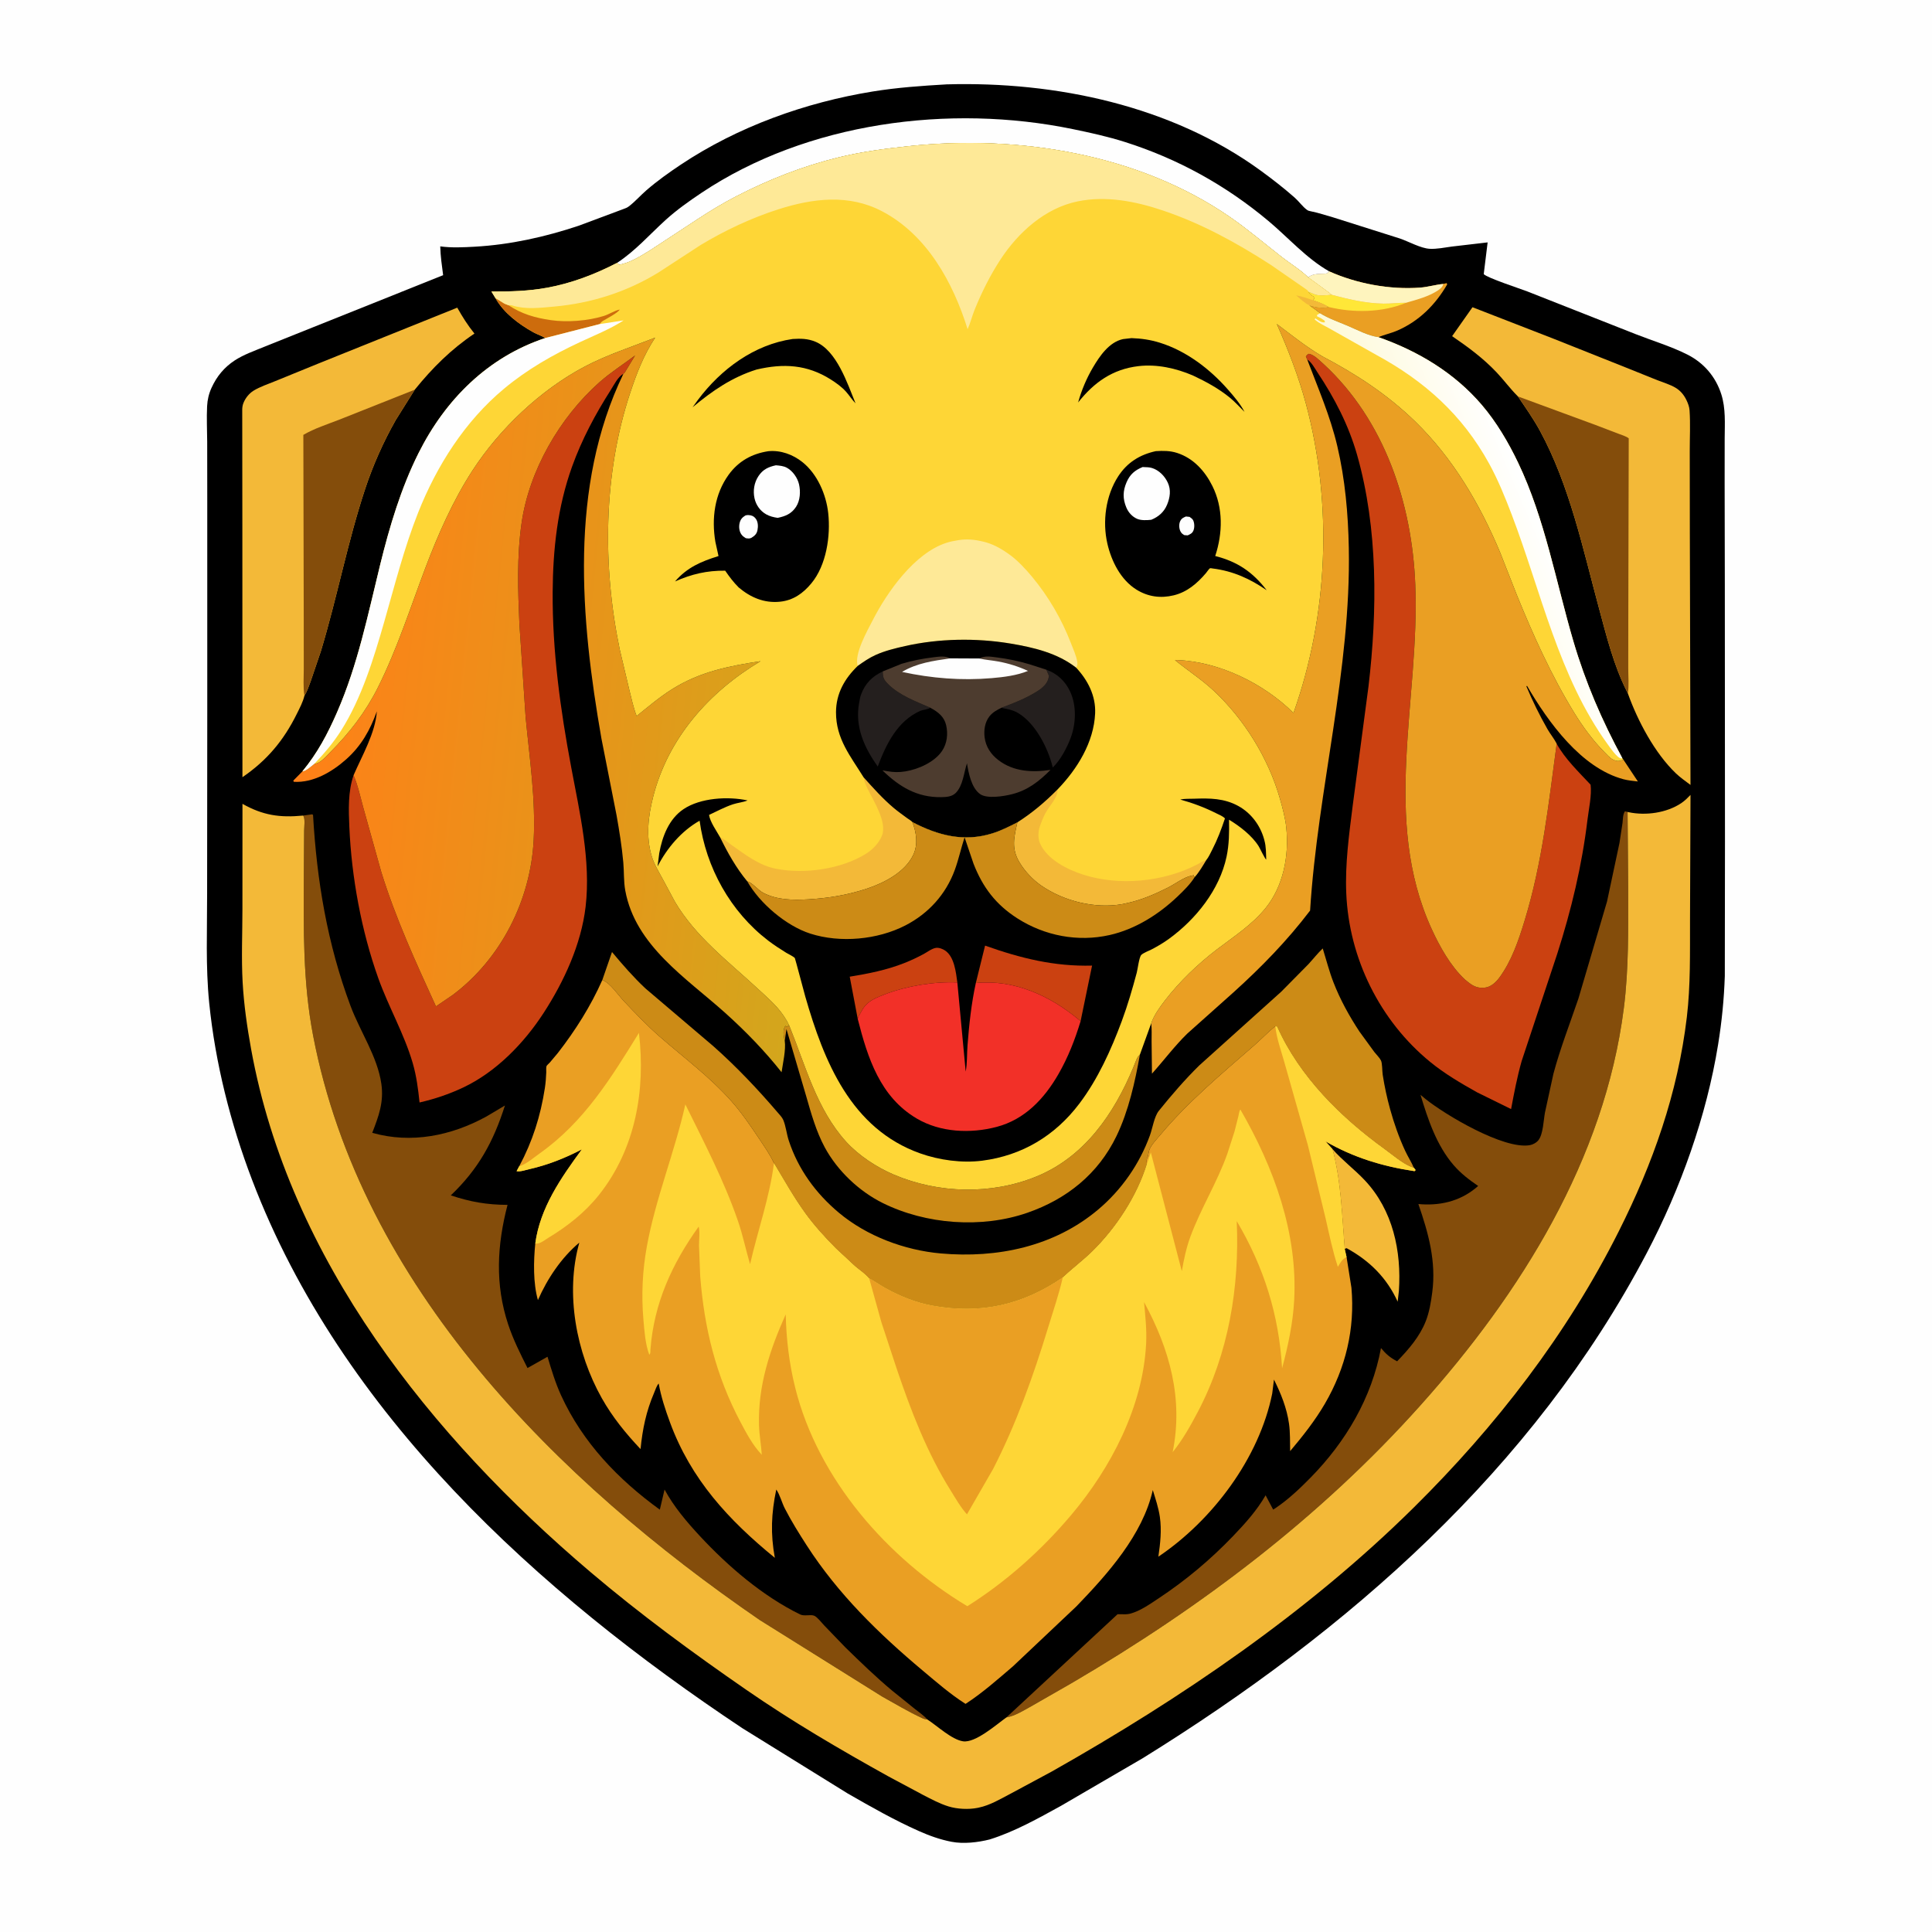
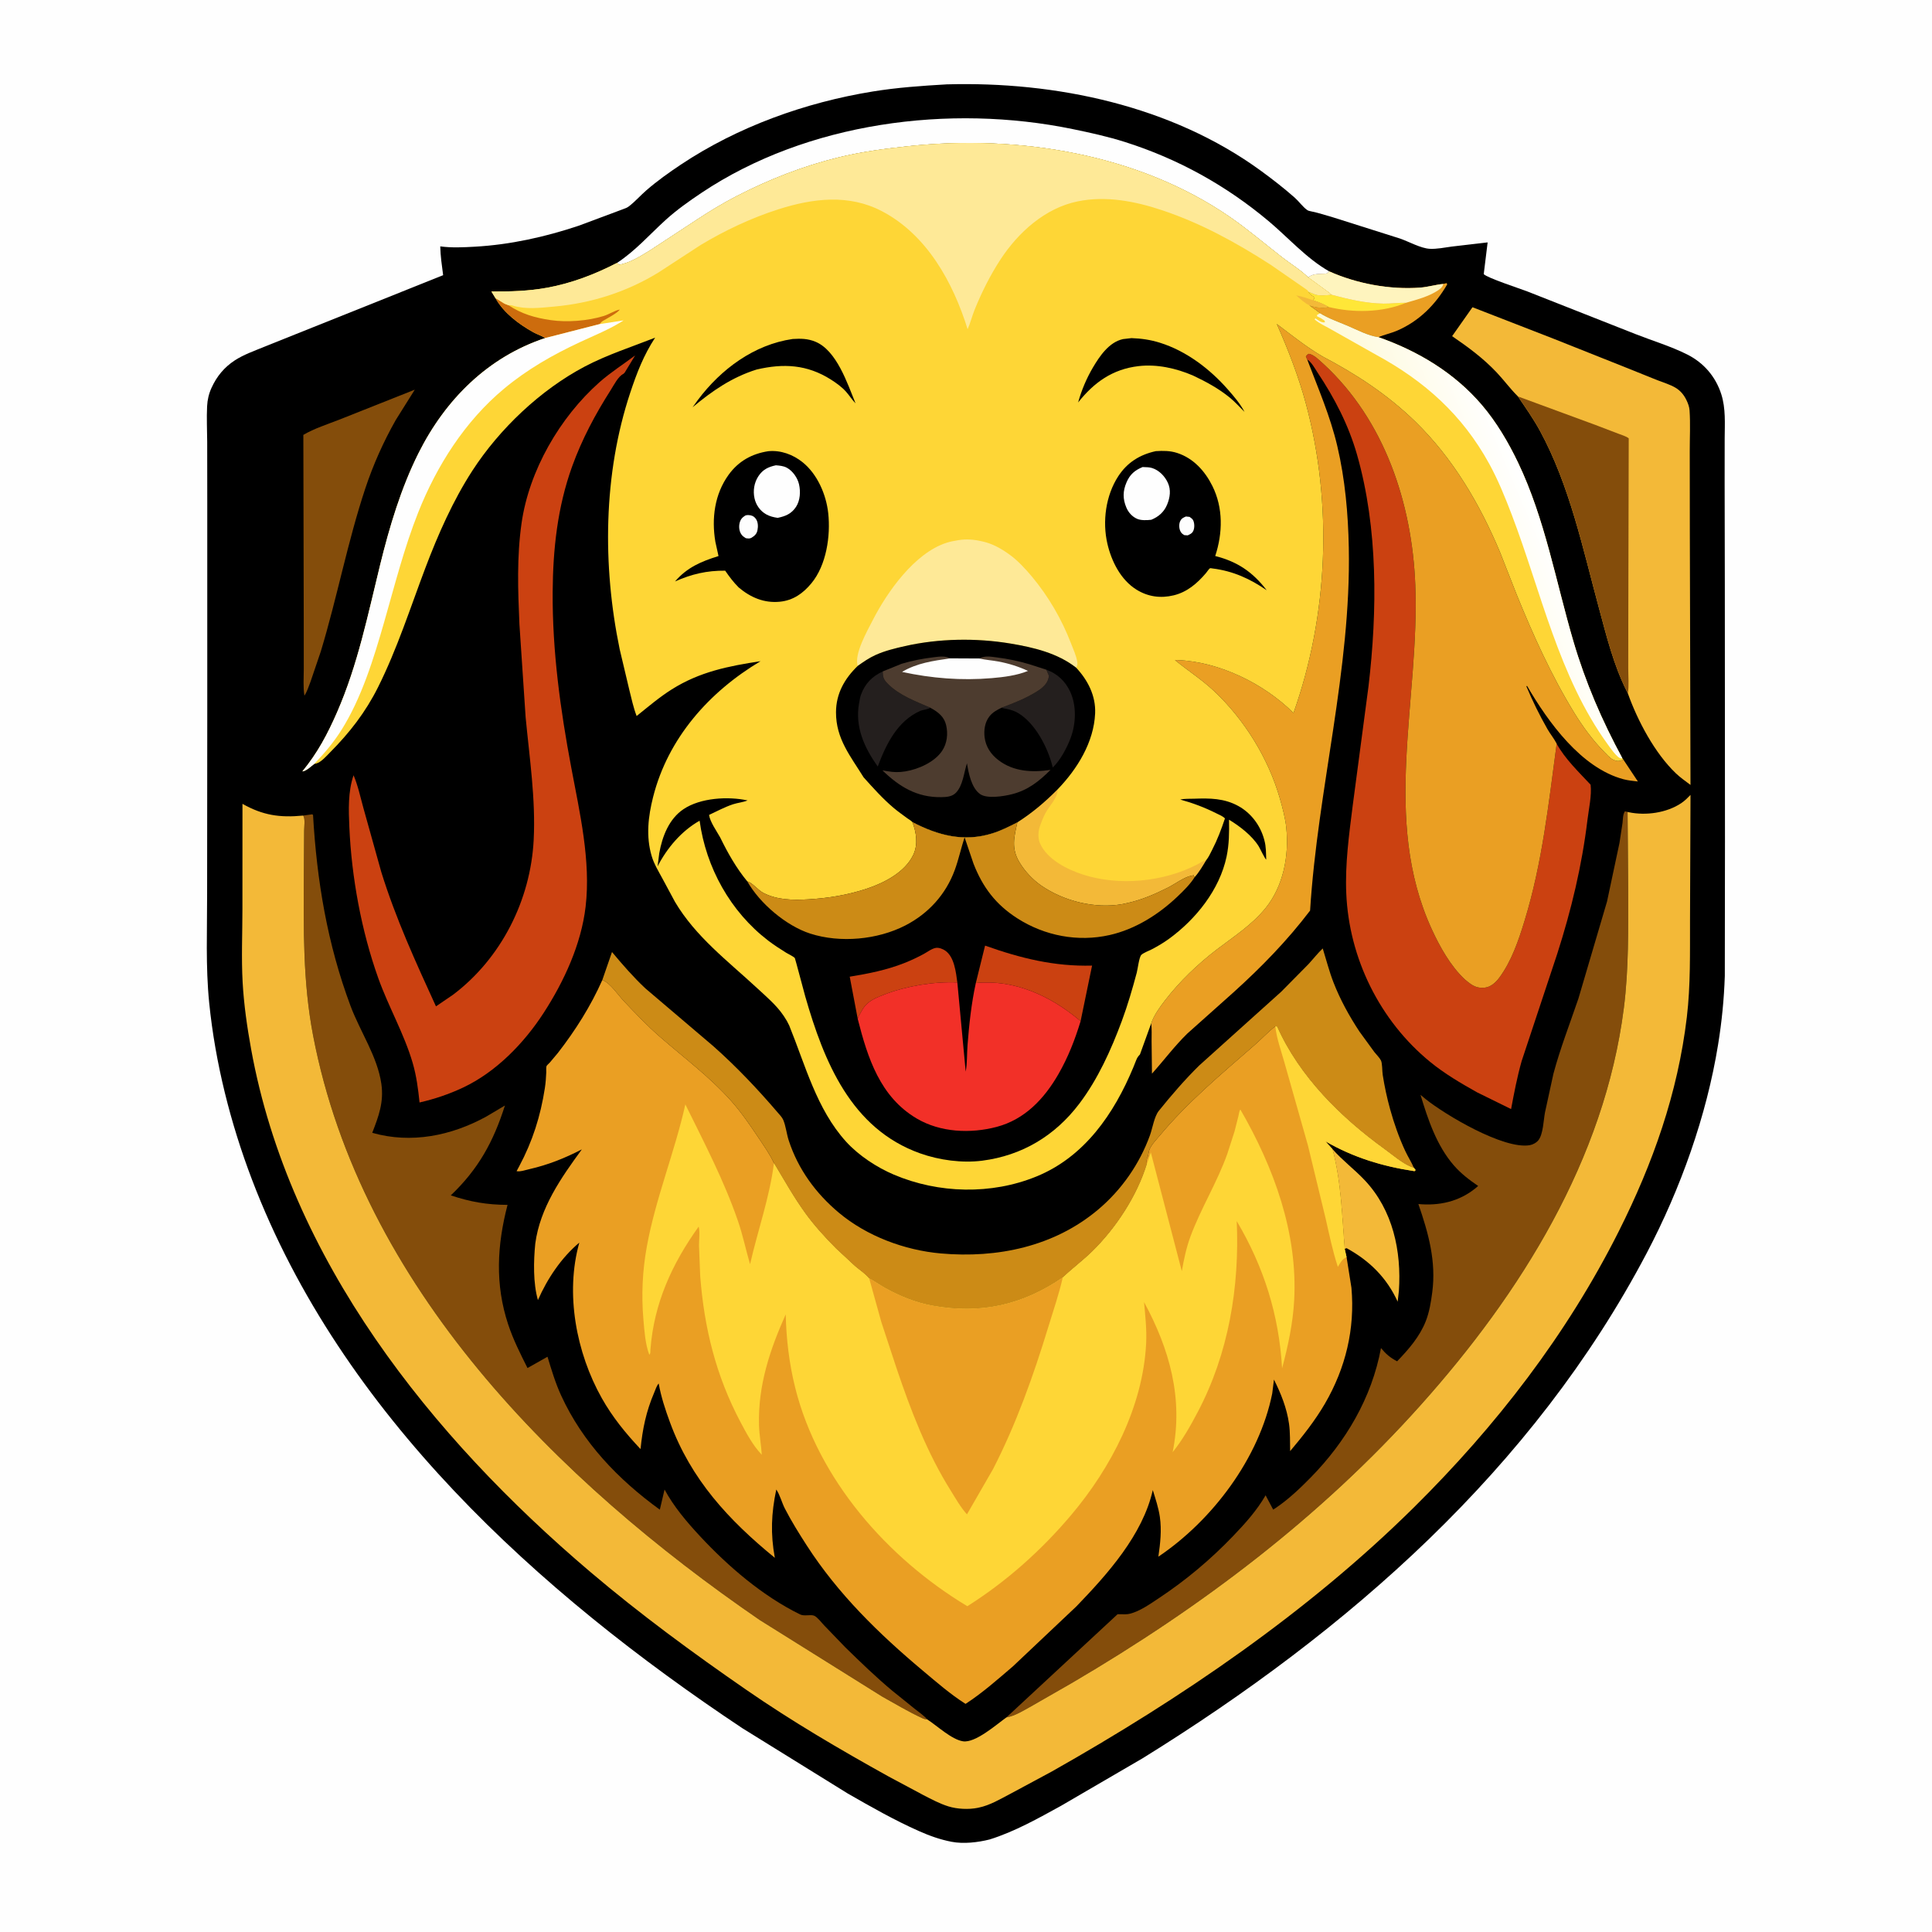
<svg xmlns="http://www.w3.org/2000/svg" version="1.1" style="display: block;" viewBox="0 0 2048 2048" width="1024" height="1024">
  <defs>
    <linearGradient id="Gradient1" gradientUnits="userSpaceOnUse" x1="326.34" y1="703.144" x2="867.198" y2="757.468">
      <stop class="stop0" offset="0" stop-opacity="1" stop-color="rgb(255,128,23)" />
      <stop class="stop1" offset="1" stop-opacity="1" stop-color="rgb(211,166,28)" />
    </linearGradient>
    <linearGradient id="Gradient2" gradientUnits="userSpaceOnUse" x1="1510.67" y1="588.912" x2="1627.86" y2="538.556">
      <stop class="stop0" offset="0" stop-opacity="1" stop-color="rgb(254,249,215)" />
      <stop class="stop1" offset="1" stop-opacity="1" stop-color="rgb(255,255,255)" />
    </linearGradient>
  </defs>
  <path transform="translate(0,0)" fill="rgb(254,254,254)" d="M -0 -0 L 2048 0 L 2048 2048 L -0 2048 L -0 -0 z" />
  <path transform="translate(0,0)" fill="rgb(0,0,0)" d="M 1003.57 89.429 C 1119.08 86.19 1241.68 111.865 1336.47 180.946 C 1348.86 189.98 1360.91 199.34 1372.42 209.487 C 1376.88 213.418 1380.81 219.098 1385.46 222.466 C 1386.76 223.408 1387.79 223.637 1389.32 223.927 C 1397.2 225.42 1405.2 228.245 1412.98 230.368 L 1484.11 252.883 C 1493.34 256.073 1506.03 263.208 1515.5 263.74 C 1522.86 264.153 1531.66 262.379 1538.97 261.373 L 1576.95 256.948 L 1572.82 290.587 C 1576.91 294.775 1610.82 305.767 1619 308.925 L 1733.69 354.134 C 1751.69 361.235 1771.49 367.171 1788.7 375.855 C 1806.08 384.627 1818.7 399.343 1824.62 417.856 C 1829.46 432.955 1828.3 448.969 1828.23 464.593 L 1828.19 511.844 L 1828.38 620.09 L 1828.54 891.542 L 1828.37 1034.59 C 1827.54 1059.24 1825.21 1082.78 1821.28 1107.13 C 1809.04 1182.98 1781.43 1260.12 1745.71 1328.1 C 1625.32 1557.2 1428.8 1729.03 1211.32 1863.79 L 1124.95 1914.11 C 1100.81 1927.41 1075.42 1941.7 1049.07 1949.9 C 1036.67 1953.04 1021.39 1954.82 1008.65 1952.36 C 996.444 1950 985.351 1946 974 1940.96 C 948.036 1929.42 923.277 1915.33 898.658 1901.2 L 786.988 1832.01 C 570.523 1688.04 361.744 1498.73 267.148 1250.53 C 244.407 1190.86 228.148 1126.64 221.75 1063.02 C 217.881 1024.54 219.623 985.816 219.556 947.174 L 219.718 752.245 L 219.71 531.474 L 219.635 468.414 C 219.559 455.909 218.919 443.143 219.534 430.665 C 219.877 423.697 221.399 417.257 224.319 410.903 C 229.823 398.926 237.638 389.407 248.687 382.151 C 258.182 375.917 269.487 371.998 279.957 367.684 L 332.5 346.633 L 469.745 291.71 C 468.373 281.359 466.958 271.687 466.682 261.175 C 478.633 262.818 491.442 262.185 503.466 261.503 C 540.94 259.378 577.721 251.203 613.279 239.341 L 661.077 221.5 C 663.099 220.807 664.766 220.147 666.5 218.842 C 673.107 213.867 678.994 207.081 685.289 201.632 C 696.685 191.766 709.232 182.821 721.76 174.477 C 782.159 134.246 853.607 108.613 925.068 96.998 C 951.114 92.764 977.258 90.94 1003.57 89.429 z" />
  <path transform="translate(0,0)" fill="rgb(243,185,56)" d="M 1412.49 1218.1 C 1423.09 1230.17 1435.82 1239.55 1446.77 1251.19 C 1476.53 1282.87 1485.75 1326.18 1482.88 1368.52 L 1481.58 1379.82 C 1470.07 1354.52 1451.79 1336.41 1427.5 1323.13 L 1425.43 1323.83 C 1422.51 1288.2 1421.73 1252.91 1412.49 1218.1 z" />
  <path transform="translate(0,0)" fill="rgb(234,159,35)" d="M 1409.06 287.684 C 1438.28 300.747 1473.32 307.259 1505.32 304.885 C 1513.69 304.264 1521.76 301.735 1530.01 300.978 L 1533.5 300.093 L 1534.08 301.5 C 1521.66 323.004 1504.27 340.451 1481.08 350.478 C 1474.61 353.278 1467.65 354.679 1461.14 357.39 C 1450.93 356.259 1438.17 349.531 1428.75 345.503 C 1419.06 341.363 1408.18 337.675 1399.24 332.078 C 1399.12 331.406 1389.28 324.636 1388.02 323.718 C 1394.13 325.69 1401.96 327.123 1408.28 325.383 C 1403.32 322.34 1397.39 320.107 1391.87 318.258 C 1393.28 316.755 1392.79 317.539 1393.51 316 L 1392.51 314.25 C 1390.57 313.28 1389.35 312.537 1388.1 310.777 L 1387.07 309.278 L 1393.85 312.122 C 1397.37 313.731 1407.48 313.057 1411.47 312.446 C 1410.41 311.426 1409.39 310.558 1408.19 309.702 L 1386.67 293.988 C 1391.83 290.288 1396.4 290.523 1402.5 290.251 C 1405.94 290.097 1406.66 290.274 1409.06 287.684 z" />
  <path transform="translate(0,0)" fill="rgb(255,231,56)" d="M 1387.07 309.278 L 1393.85 312.122 C 1397.37 313.731 1407.48 313.057 1411.47 312.446 C 1429.3 317.218 1447.94 321.596 1466.5 321.876 C 1474.51 321.997 1482.51 320.831 1490.51 320.938 C 1465.36 331.456 1434.44 331.827 1408.28 325.383 C 1403.32 322.34 1397.39 320.107 1391.87 318.258 C 1393.28 316.755 1392.79 317.539 1393.51 316 L 1392.51 314.25 C 1390.57 313.28 1389.35 312.537 1388.1 310.777 L 1387.07 309.278 z" />
  <path transform="translate(0,0)" fill="rgb(254,244,190)" d="M 1409.06 287.684 C 1438.28 300.747 1473.32 307.259 1505.32 304.885 C 1513.69 304.264 1521.76 301.735 1530.01 300.978 C 1529.24 304.337 1526.76 306.193 1524 308.029 C 1514.47 314.369 1501.47 317.784 1490.51 320.938 C 1482.51 320.831 1474.51 321.997 1466.5 321.876 C 1447.94 321.596 1429.3 317.218 1411.47 312.446 C 1410.41 311.426 1409.39 310.558 1408.19 309.702 L 1386.67 293.988 C 1391.83 290.288 1396.4 290.523 1402.5 290.251 C 1405.94 290.097 1406.66 290.274 1409.06 287.684 z" />
-   <path transform="translate(0,0)" fill="rgb(204,139,22)" d="M 831.86 1103.28 L 831.445 1101.36 C 830.509 1096.71 829.801 1091.57 832.5 1087.51 C 833.47 1088.04 833.695 1088.46 834.818 1088.02 L 836.576 1087.01 C 853.723 1129.13 865.561 1175.62 896.809 1210.13 C 910.117 1224.82 929.451 1237.49 947.582 1245.19 C 994.98 1265.3 1050.96 1266.67 1098.81 1247.06 C 1149.66 1226.23 1180.91 1180.67 1201.36 1131.46 L 1204.46 1123.71 C 1205.48 1121.12 1206.51 1119.74 1208.39 1117.78 C 1203.17 1146.86 1196.39 1177.63 1183.49 1204.33 C 1164.08 1244.5 1130.7 1271.14 1089.04 1285.59 C 1040.53 1302.41 981.588 1297.98 935.754 1275.27 C 910.578 1262.8 887.563 1240.91 874.22 1216.14 C 865.226 1199.43 859.822 1180.32 854.642 1162.16 L 833.673 1090.83 L 831.86 1103.28 z" />
  <path transform="translate(0,0)" fill="rgb(254,254,254)" d="M 654.035 278.713 C 673.745 265.736 688.192 248.978 705.5 233.248 C 717.162 222.649 730.413 213.239 743.5 204.49 C 855.635 129.526 1006.64 109.949 1137.18 136.86 C 1155.79 140.695 1174.38 144.773 1192.5 150.523 C 1248.69 168.348 1299.48 196.454 1344.62 234.276 C 1365.74 251.971 1384.98 274.061 1409.06 287.684 C 1406.66 290.274 1405.94 290.097 1402.5 290.251 C 1396.4 290.523 1391.83 290.288 1386.67 293.988 C 1378.8 286.202 1367.83 279.554 1359 272.682 C 1340.87 258.575 1323.06 243.378 1304.18 230.323 C 1206.88 163.014 1079.5 142.657 963.5 154.923 C 938.533 157.562 913.368 160.862 888.947 166.845 C 851.109 176.116 815.478 190.108 780.881 207.892 C 766.619 215.222 752.811 223.611 739.406 232.41 L 689.266 265.299 C 679.439 271.33 667.935 278.634 656.5 280.687 L 654.035 278.713 z" />
  <path transform="translate(0,0)" fill="rgb(204,139,22)" d="M 638.49 1038.83 L 648.752 1009.17 C 660.001 1022.67 671.302 1035.69 684.14 1047.73 L 755.931 1108.79 C 780.446 1130.49 803.137 1154.45 824.408 1179.32 C 826.315 1181.55 829.117 1184.42 830.258 1187.11 C 833.067 1193.75 833.806 1201.91 836.089 1208.91 C 846.035 1239.42 864.736 1264.99 889.195 1285.5 C 918.805 1310.34 959.002 1325.34 997.379 1328.71 C 1057.02 1333.96 1117.45 1321.56 1164.22 1282.09 C 1188.97 1261.2 1207.99 1233.85 1219.01 1203.42 C 1221.75 1195.85 1223.54 1183.55 1228.42 1177.5 C 1241.71 1161 1256.14 1144.26 1271.28 1129.4 L 1358.27 1051.15 L 1387.05 1022 C 1392.07 1016.55 1396.79 1010.47 1402.16 1005.39 C 1405.89 1017.39 1409.01 1029.71 1413.56 1041.42 C 1420.65 1059.68 1430.3 1077.17 1441.07 1093.5 L 1456.85 1115.17 C 1458.87 1117.77 1462.44 1121.24 1463.86 1124.11 C 1465.4 1127.24 1465.11 1135.28 1465.72 1139.27 C 1467.63 1151.59 1470.26 1163.82 1473.59 1175.82 C 1477.79 1190.96 1483 1205.85 1489.63 1220.1 C 1492.41 1226.08 1496.13 1231.8 1498.71 1237.81 C 1497.31 1237.49 1497.33 1237.54 1495.76 1236.91 C 1486.23 1233.03 1476.22 1224.25 1467.8 1218.17 C 1421.36 1184.63 1377.33 1141.25 1353.76 1088.15 L 1351.88 1087.93 C 1344.06 1093.97 1337.23 1101.4 1329.77 1107.91 C 1295.05 1138.22 1259.06 1168.13 1229.44 1203.67 C 1225.76 1208.09 1219.38 1214.52 1218.01 1220.12 C 1217.56 1221.94 1217.26 1224.26 1216.76 1226 L 1216 1227.5 C 1215.3 1229.5 1215.51 1231.78 1215.74 1233.84 C 1205.42 1267.75 1182.91 1301.99 1157.64 1326.69 C 1147.78 1336.32 1136.67 1344.6 1126.61 1354 C 1083.98 1383.33 1039.5 1393.26 988.369 1383.93 C 970.915 1380.74 954.38 1374.03 938.864 1365.5 C 932.914 1362.22 927.388 1358.09 921.345 1355.04 C 917.206 1350.21 911.396 1346.37 906.519 1342.27 L 886.082 1323.3 C 874.657 1311.78 863.506 1299.63 853.952 1286.5 C 841.529 1269.42 831.281 1251 820.434 1232.93 C 816.069 1223.43 809.699 1214.55 803.903 1205.87 C 794.877 1192.35 785.784 1179.04 774.941 1166.87 C 752.121 1141.27 724.977 1121.24 699.307 1098.85 C 685.893 1087.15 673.673 1074.26 661.432 1061.36 C 654.792 1054.36 647.096 1042.13 638.49 1038.83 z" />
-   <path transform="translate(0,0)" fill="rgb(243,185,56)" d="M 322.696 737.427 C 321.226 744.018 317.586 750.76 314.616 756.776 C 300.727 784.907 283.01 806.079 256.995 823.863 L 256.904 555.967 L 256.821 477.111 L 256.773 433.779 C 256.872 431.311 257.24 429.12 258.204 426.809 C 260.302 421.78 264.096 417.05 268.735 414.167 C 275.552 409.931 284.123 407.173 291.554 404.086 L 338.271 385.029 L 484.72 326.131 C 490.281 335.983 495.802 344.799 502.936 353.593 C 478.152 370.275 458.403 389.948 439.685 413.064 L 419.525 445.216 C 406.543 468.137 395.626 492.531 387.315 517.525 C 368.469 574.206 357.417 633.343 340.065 690.548 L 329.248 722.4 C 327.345 727.322 325.591 733.039 322.696 737.427 z" />
  <path transform="translate(0,0)" fill="rgb(132,77,11)" d="M 322.696 737.427 C 321.202 728.406 322.017 718.367 322.008 709.21 L 321.973 655.265 L 321.554 460.989 C 333.21 454.156 346.967 449.796 359.548 444.894 L 439.685 413.064 L 419.525 445.216 C 406.543 468.137 395.626 492.531 387.315 517.525 C 368.469 574.206 357.417 633.343 340.065 690.548 L 329.248 722.4 C 327.345 727.322 325.591 733.039 322.696 737.427 z" />
  <path transform="translate(0,0)" fill="rgb(203,65,17)" d="M 374.788 821.821 C 379.45 832.695 381.987 844.807 385.135 856.216 L 404.19 924.399 C 419.589 973.977 440.632 1019.72 462.142 1066.79 L 480.248 1054.45 C 531.343 1015.91 562.449 954.141 565.723 890.375 C 567.942 847.179 561.256 803.185 557.182 760.225 L 550.598 661.5 C 549.03 625.631 547.786 590.506 552.845 554.802 C 560.778 498.819 593.377 442.482 635.5 405.142 C 647.033 394.919 660.888 386.068 673.255 376.778 L 662.191 395 L 660.754 396.385 C 655.295 398.963 650.728 408.244 647.474 413.346 C 631.023 439.133 616.808 465.77 606.433 494.594 C 590.957 537.588 586.136 582.179 585.849 627.644 C 585.453 690.23 593.989 752.105 605.526 813.5 C 614.494 861.225 626.459 912.457 620.775 961.108 C 616.116 1000.99 597.86 1040.48 576.248 1073.79 C 555.324 1106.03 525.77 1136.46 490.652 1152.97 C 475.865 1159.92 460.666 1165.02 444.744 1168.67 C 443.219 1154.3 441.511 1140.63 437.448 1126.72 C 428.455 1095.92 411.856 1067.31 401.02 1037 C 383.075 986.8 372.656 929.896 370.321 876.706 C 369.524 858.535 368.813 839.263 374.788 821.821 z" />
  <path transform="translate(0,0)" fill="rgb(243,185,56)" d="M 1609.08 420.234 L 1608.46 419.622 C 1600.65 411.804 1594.05 402.747 1586.43 394.702 C 1572.11 379.586 1556.38 368.046 1539.31 356.345 L 1560.89 325.672 L 1647.19 359.203 L 1723.35 389.525 L 1757 403.069 C 1763.23 405.512 1770.38 407.577 1776.1 410.997 C 1781.41 414.172 1785.12 418.686 1787.77 424.248 C 1789.4 427.665 1790.74 431.203 1791.01 435 C 1791.98 449.209 1791.19 464.027 1791.21 478.294 L 1791.3 562.497 L 1791.99 832.067 C 1786.79 828.137 1781.17 824.242 1776.46 819.736 C 1754.06 798.295 1735.93 764.047 1725.61 735.1 L 1724.5 732.798 C 1710.4 704.867 1702.92 674.053 1694.8 644 C 1677.8 581.124 1663.82 514.447 1632.49 456.766 C 1625.56 444.014 1617.2 432.232 1609.08 420.234 z" />
  <path transform="translate(0,0)" fill="rgb(132,77,11)" d="M 1609.08 420.234 L 1691.52 450.574 L 1715.26 459.636 C 1718.77 461.016 1723.57 462.335 1726.52 464.615 L 1726.07 653.492 L 1726.01 708.34 C 1726 716.806 1726.9 726.795 1725.61 735.1 L 1724.5 732.798 C 1710.4 704.867 1702.92 674.053 1694.8 644 C 1677.8 581.124 1663.82 514.447 1632.49 456.766 C 1625.56 444.014 1617.2 432.232 1609.08 420.234 z" />
  <path transform="translate(0,0)" fill="rgb(132,77,11)" d="M 321.281 864.54 L 330.93 863.202 L 331.831 863.886 C 335.865 933.829 346.984 1000.52 371.589 1066.37 C 381.754 1093.57 400.062 1119.89 404.23 1148.8 C 407.047 1168.33 401.463 1183.06 394.598 1200.83 C 435.818 1212.62 478.54 1203.96 515.679 1183.5 L 535.247 1171.89 C 523.057 1210.25 507.143 1239.25 477.863 1267.15 C 498.666 1274.05 515.992 1277.12 538.013 1277.22 C 526.893 1319.94 524.606 1361.43 538.677 1403.92 C 544.036 1420.1 551.552 1435 559.177 1450.18 L 580.384 1438.21 C 584.612 1452.19 588.717 1465.92 594.816 1479.24 C 617.748 1529.3 655.337 1568.31 699.444 1600.31 L 704.455 1578.98 C 714.241 1597.13 728.15 1613.5 742.144 1628.54 C 772.063 1660.69 808.511 1691.92 848.08 1711.34 C 852.689 1713.6 859.191 1711.07 863.231 1712.79 C 866.289 1714.1 871.197 1720.37 873.563 1722.89 L 895.996 1746.17 C 912.143 1761.95 928.546 1777.83 945.887 1792.29 L 969.457 1811.28 C 973.958 1814.87 979.254 1818.48 983.092 1822.76 C 981.254 1822.56 979.813 1822.3 978.11 1821.53 C 963.39 1814.8 949.151 1806.24 935.009 1798.35 L 805.269 1717.23 C 590.359 1569.64 382.97 1363.47 331.923 1097.87 C 321.002 1041.05 321.777 984.413 322.057 926.794 L 322.401 880.357 C 322.427 876.413 323.503 868.966 321.856 865.431 L 321.281 864.54 z" />
  <path transform="translate(0,0)" fill="rgb(132,77,11)" d="M 1066.81 1820.54 L 1184.7 1711.13 L 1188.5 1711.16 C 1191.61 1711.2 1194.72 1711.39 1197.76 1710.62 C 1208.44 1707.94 1219.33 1700.17 1228.4 1694.16 C 1257.42 1674.89 1283.26 1653.19 1307.36 1628.05 C 1320.03 1614.83 1332.44 1601.01 1341.59 1585.09 L 1349.62 1600.25 L 1352.81 1598.18 C 1366 1589.18 1377.99 1577.83 1389.15 1566.47 C 1426.55 1528.41 1454.12 1481.8 1463.9 1429.02 C 1469.14 1435.34 1473.73 1439.28 1481 1443.04 C 1493.14 1430.49 1504.92 1416.94 1511.38 1400.51 C 1515.22 1390.72 1516.86 1380.36 1518.23 1370 C 1522.59 1337.14 1514.16 1306.99 1503.53 1276.33 L 1507.49 1276.62 C 1529.75 1277.88 1550.24 1272.05 1566.92 1257.17 C 1557.45 1250.74 1548.62 1243.98 1541.07 1235.28 C 1522.89 1214.31 1513.69 1186.69 1505.78 1160.55 L 1511.02 1164.92 C 1532.37 1182.03 1593.83 1218.58 1621.5 1213.96 C 1624.87 1213.4 1628.65 1211.34 1630.79 1208.65 C 1635.86 1202.26 1636.21 1187.28 1637.72 1179.36 L 1646.69 1138.23 C 1653.9 1111.31 1664.2 1084.91 1673.18 1058.53 L 1703.53 955.596 L 1716.68 893.728 L 1719.94 872.388 C 1720.42 868.375 1720.19 863.308 1722.5 860.02 L 1725.3 860.706 L 1725.96 941.558 C 1725.93 983.949 1726.69 1026.7 1721.31 1068.82 C 1700.83 1229.12 1612.1 1370.79 1506.11 1489.31 C 1399.67 1608.34 1273.9 1703.29 1136.58 1783.83 L 1093 1808.82 C 1085.16 1813.1 1075.71 1819.1 1066.81 1820.54 z" />
  <path transform="translate(0,0)" fill="rgb(203,65,17)" d="M 1385.74 381.17 L 1384.27 378 C 1385.4 376.164 1385.57 375.96 1387.5 375.013 C 1393.4 376.269 1398.37 381.894 1402.87 385.731 C 1467.68 445.455 1496.8 533.383 1500.26 619.65 C 1505.16 741.76 1464.26 868.347 1517.68 984.911 C 1526.23 1003.55 1537.69 1024.18 1552.83 1038.25 L 1556.01 1040.84 L 1557.19 1041.76 C 1562.67 1045.96 1567.18 1047.7 1574.17 1046.91 C 1580.14 1046.23 1585.41 1041.57 1588.93 1036.9 C 1602.16 1019.37 1609.77 996.793 1616.12 976 C 1635.04 914.106 1641.51 852.142 1650.15 788.372 C 1658.66 804.114 1673.9 818.783 1686.1 831.807 C 1687.49 842.768 1684.12 857.972 1682.77 869.138 C 1676.94 917.554 1665.64 964.631 1650.76 1011.02 L 1612.98 1124.89 C 1608.23 1141.72 1605.03 1158.51 1601.82 1175.67 L 1565.68 1157.88 C 1548.54 1148.27 1531.29 1138.15 1516.04 1125.68 C 1462.63 1082 1429.99 1015.8 1427.09 946.914 C 1425.77 915.722 1430.04 884.895 1433.92 854.028 L 1450.68 727.464 C 1460.1 647.559 1460.79 560.188 1438.58 482.219 C 1429.59 450.666 1414.76 422.059 1396.64 394.853 C 1393.85 390.679 1390.17 383.621 1385.74 381.17 z" />
  <path transform="translate(0,0)" fill="rgb(234,159,35)" d="M 1220.31 1084.84 C 1223.25 1076.07 1229.62 1067.39 1235.23 1060.12 C 1250.49 1040.36 1269.74 1021.9 1289.56 1006.74 C 1307.71 992.844 1327.1 980.517 1341.62 962.535 C 1360.45 939.224 1366.52 907.072 1363.55 877.75 C 1362.5 867.359 1359.65 856.72 1356.8 846.692 C 1344.61 803.873 1319.07 762.542 1286.55 732.152 C 1273.78 720.209 1259.05 710.76 1245.52 699.755 L 1247.59 699.69 C 1292.38 701.267 1339.73 724.615 1371.17 755.777 C 1407.99 652.091 1412.93 534.226 1384.32 427.919 C 1376.55 399.026 1365.53 370.775 1353.47 343.441 C 1369.4 355.393 1384.32 367.478 1401.54 377.632 C 1437.6 396.577 1470.86 418.292 1500.17 446.82 C 1540.3 485.872 1568.66 534.291 1590.18 585.582 L 1607.89 630.672 C 1625.39 673.656 1644.51 716.082 1668.83 755.699 C 1677.6 770 1688.62 785.062 1700.48 796.947 C 1703.02 799.497 1706.39 803.517 1709.63 805.107 C 1712.86 806.686 1715.26 807.23 1718.71 806.08 L 1720.86 805.269 L 1736.23 828.405 C 1731.21 827.809 1725.96 827.356 1721.06 826.061 C 1676.1 814.166 1640.97 765.237 1618.75 727.054 L 1618.02 727.5 C 1624.58 743.158 1631.99 758.225 1640.42 772.977 C 1643.31 778.035 1647.07 782.469 1649.78 787.636 L 1650.15 788.372 C 1641.51 852.142 1635.04 914.106 1616.12 976 C 1609.77 996.793 1602.16 1019.37 1588.93 1036.9 C 1585.41 1041.57 1580.14 1046.23 1574.17 1046.91 C 1567.18 1047.7 1562.67 1045.96 1557.19 1041.76 L 1556.01 1040.84 L 1552.83 1038.25 C 1537.69 1024.18 1526.23 1003.55 1517.68 984.911 C 1464.26 868.347 1505.16 741.76 1500.26 619.65 C 1496.8 533.383 1467.68 445.455 1402.87 385.731 C 1398.37 381.894 1393.4 376.269 1387.5 375.013 C 1385.57 375.96 1385.4 376.164 1384.27 378 L 1385.74 381.17 C 1397.23 411.61 1410.14 441.041 1417.6 472.899 C 1425.87 508.186 1429.09 544.513 1429.79 580.668 C 1432.31 710.033 1396.8 836.546 1388.75 965.262 C 1364.57 997.079 1337.15 1025.21 1307.54 1051.94 L 1258.59 1095.64 C 1244.9 1109.04 1233.83 1123.96 1221.13 1138.12 L 1220.74 1103.52 C 1220.67 1097.45 1221.14 1090.84 1220.31 1084.84 z" />
-   <path transform="translate(0,0)" fill="url(#Gradient1)" d="M 333.139 809.78 L 335.1 809.387 C 340.41 808.037 346.021 801.446 349.787 797.66 C 370.595 776.74 387.506 754.938 400.741 728.46 C 421.01 687.913 434.944 644.268 450.947 601.939 C 464.26 566.723 480.215 530.59 500.727 498.952 C 529.538 454.514 572.976 413.252 619.949 388.505 C 643.533 376.08 669.666 367.694 694.46 357.945 C 682.339 376.39 675.054 395.341 668.139 416.121 C 639.405 502.463 638.544 599.587 656.887 688.223 L 667.044 731.076 C 669.385 740.412 671.39 750.018 674.858 759.011 C 687.041 749.25 698.878 739.096 712.125 730.754 C 741.793 712.071 772.222 706.074 806.205 700.894 C 751.777 733.328 708.072 782.43 692.29 844.967 C 687.083 865.597 684.642 886.705 690.796 907.451 C 693.326 915.98 698.033 923.547 702.217 931.31 L 715.5 955.994 C 737.295 992.887 771.529 1018.69 802.443 1047.33 C 811.804 1056 822.927 1065.41 830.133 1076 L 831.159 1077.49 C 833.257 1080.56 835.005 1083.64 836.576 1087.01 L 834.818 1088.02 C 833.695 1088.46 833.47 1088.04 832.5 1087.51 C 829.801 1091.57 830.509 1096.71 831.445 1101.36 L 831.86 1103.28 C 833.225 1112.77 829.899 1126.96 828.492 1136.61 C 810.705 1114.1 790.182 1092.96 768.835 1073.8 C 727.412 1036.62 673.509 1002.54 662.81 944 C 661.013 934.167 661.613 924.181 660.726 914.258 C 659.229 897.527 656.508 880.838 653.589 864.301 L 637.568 783.027 C 615.301 655.852 603.014 516.116 660.754 396.385 L 662.191 395 L 673.255 376.778 C 660.888 386.068 647.033 394.919 635.5 405.142 C 593.377 442.482 560.778 498.819 552.845 554.802 C 547.786 590.506 549.03 625.631 550.598 661.5 L 557.182 760.225 C 561.256 803.185 567.942 847.179 565.723 890.375 C 562.449 954.141 531.343 1015.91 480.248 1054.45 L 462.142 1066.79 C 440.632 1019.72 419.589 973.977 404.19 924.399 L 385.135 856.216 C 381.987 844.807 379.45 832.695 374.788 821.821 C 383.779 801.037 397.927 776.972 399.466 754.052 C 392.364 774.002 382.83 790.833 366.804 805.055 C 351.855 818.322 332.015 829.97 311.5 828.739 L 310.891 827.5 L 320.497 817.765 C 324.735 817.294 329.633 812.355 333.139 809.78 z" />
  <path transform="translate(0,0)" fill="rgb(243,185,56)" d="M 1725.3 860.706 L 1726.46 860.975 C 1744.63 864.817 1766.74 861.727 1782.27 851.317 C 1785.9 848.882 1788.99 845.769 1792.01 842.63 L 1791.49 975.57 C 1791.37 1009.78 1792.16 1044.2 1788.12 1078.23 C 1778.54 1158.8 1752.17 1233.28 1715.88 1305.42 C 1660.84 1414.87 1585.87 1511.77 1498.91 1597.79 C 1386.52 1708.96 1252.13 1800.4 1114.82 1877.96 L 1071.22 1901.41 C 1060.55 1906.97 1049.39 1913.72 1037.5 1916.15 L 1036.24 1916.42 C 1026.76 1918.3 1014.69 1917.73 1005.5 1914.89 C 996.078 1911.98 987.308 1907.24 978.571 1902.75 L 941.795 1883.08 C 890.461 1854.6 839.629 1824.8 791.285 1791.41 C 734.562 1752.24 678.35 1710.96 625.784 1666.33 C 456.996 1523.04 306.618 1335.1 266.183 1112.07 C 261.93 1088.61 258.525 1065 257.198 1041.18 C 255.783 1015.75 256.962 989.655 256.977 964.17 L 257.026 852.096 C 278.671 864.304 296.664 866.938 321.281 864.54 L 321.856 865.431 C 323.503 868.966 322.427 876.413 322.401 880.357 L 322.057 926.794 C 321.777 984.413 321.002 1041.05 331.923 1097.87 C 382.97 1363.47 590.359 1569.64 805.269 1717.23 L 935.009 1798.35 C 949.151 1806.24 963.39 1814.8 978.11 1821.53 C 979.813 1822.3 981.254 1822.56 983.092 1822.76 C 993.526 1829.5 1008.75 1843.98 1020.79 1845.84 C 1033.89 1847.87 1056.14 1828.15 1066.81 1820.54 C 1075.71 1819.1 1085.16 1813.1 1093 1808.82 L 1136.58 1783.83 C 1273.9 1703.29 1399.67 1608.34 1506.11 1489.31 C 1612.1 1370.79 1700.83 1229.12 1721.31 1068.82 C 1726.69 1026.7 1725.93 983.949 1725.96 941.558 L 1725.3 860.706 z" />
  <path transform="translate(0,0)" fill="rgb(234,159,35)" d="M 638.49 1038.83 C 647.096 1042.13 654.792 1054.36 661.432 1061.36 C 673.673 1074.26 685.893 1087.15 699.307 1098.85 C 724.977 1121.24 752.121 1141.27 774.941 1166.87 C 785.784 1179.04 794.877 1192.35 803.903 1205.87 C 809.699 1214.55 816.069 1223.43 820.434 1232.93 C 831.281 1251 841.529 1269.42 853.952 1286.5 C 863.506 1299.63 874.657 1311.78 886.082 1323.3 L 906.519 1342.27 C 911.396 1346.37 917.206 1350.21 921.345 1355.04 C 927.388 1358.09 932.914 1362.22 938.864 1365.5 C 954.38 1374.03 970.915 1380.74 988.369 1383.93 C 1039.5 1393.26 1083.98 1383.33 1126.61 1354 C 1136.67 1344.6 1147.78 1336.32 1157.64 1326.69 C 1182.91 1301.99 1205.42 1267.75 1215.74 1233.84 C 1215.51 1231.78 1215.3 1229.5 1216 1227.5 L 1216.76 1226 C 1217.26 1224.26 1217.56 1221.94 1218.01 1220.12 C 1219.38 1214.52 1225.76 1208.09 1229.44 1203.67 C 1259.06 1168.13 1295.05 1138.22 1329.77 1107.91 C 1337.23 1101.4 1344.06 1093.97 1351.88 1087.93 L 1353.76 1088.15 C 1377.33 1141.25 1421.36 1184.63 1467.8 1218.17 C 1476.22 1224.25 1486.23 1233.03 1495.76 1236.91 C 1497.33 1237.54 1497.31 1237.49 1498.71 1237.81 L 1500.64 1240.31 L 1499.5 1241.48 C 1465.8 1236.47 1434.75 1227.02 1405.1 1209.91 L 1412.49 1218.1 C 1421.73 1252.91 1422.51 1288.2 1425.43 1323.83 L 1427.42 1332.56 L 1432.57 1365.03 C 1436.48 1408.63 1426.43 1450.25 1404.44 1488 C 1393.95 1506 1381.01 1522.35 1367.61 1538.24 C 1367.37 1528.7 1367.75 1518.63 1366.41 1509.2 C 1364.06 1492.64 1357.89 1477.26 1350.45 1462.41 L 1348.61 1477.17 C 1334.87 1545.55 1285.38 1611.49 1227.92 1650.14 C 1229.96 1636.11 1231.52 1622.09 1229.49 1607.97 C 1228.1 1598.34 1224.86 1588.79 1222.01 1579.52 C 1211.38 1627 1174.01 1668.62 1141.08 1702.78 L 1073.69 1766.45 C 1057.76 1780.07 1041.13 1794.83 1023.51 1806.19 C 1007.48 1796 992.869 1783.26 978.337 1771.07 C 931.609 1731.89 888.409 1689.76 855.199 1638.25 C 847.002 1625.54 838.866 1612.49 831.944 1599.04 C 828.832 1592.99 826.635 1584.24 822.879 1578.95 C 817.604 1604.3 816.647 1625.75 821.365 1651.36 C 772.276 1611.27 732.451 1568.25 710.217 1507.78 C 705.273 1494.34 700.745 1480.71 698.248 1466.57 C 696.137 1468.67 694.615 1473.58 693.413 1476.38 C 684.945 1496.16 681.12 1514.76 678.999 1536.09 C 663.254 1519.39 649.256 1502.24 637.945 1482.15 C 610.85 1434.04 598.901 1371.13 614.1 1317.23 C 594.979 1333.24 580.186 1355.5 570.217 1378.15 C 565.05 1360.16 565.557 1336.77 567.417 1318.2 C 572.522 1280.23 594.714 1248.58 616.777 1218.4 C 598.72 1227.74 580.885 1234.85 561.062 1239.37 C 557.1 1240.27 551.619 1242.25 547.601 1241.5 L 550.37 1236.32 C 564.519 1209.87 573.006 1183.09 577.572 1153.44 C 578.421 1147.93 578.822 1142.48 579.053 1136.91 C 579.121 1135.27 578.779 1131.66 579.297 1130.19 C 579.604 1129.32 582.198 1127.04 582.882 1126.28 L 591.391 1116.14 C 609.887 1092.35 626.284 1066.41 638.49 1038.83 z" />
  <path transform="translate(0,0)" fill="rgb(254,214,54)" d="M 1351.88 1087.93 L 1353.76 1088.15 C 1377.33 1141.25 1421.36 1184.63 1467.8 1218.17 C 1476.22 1224.25 1486.23 1233.03 1495.76 1236.91 C 1497.33 1237.54 1497.31 1237.49 1498.71 1237.81 L 1500.64 1240.31 L 1499.5 1241.48 C 1465.8 1236.47 1434.75 1227.02 1405.1 1209.91 L 1412.49 1218.1 C 1421.73 1252.91 1422.51 1288.2 1425.43 1323.83 L 1427.42 1332.56 C 1422.27 1335.1 1421.21 1338.12 1418.18 1342.91 C 1412.6 1326.09 1409.14 1308.79 1405.19 1291.55 L 1386.4 1213.93 L 1361.64 1126.62 C 1358.1 1113.87 1353.31 1101.11 1351.88 1087.93 z" />
-   <path transform="translate(0,0)" fill="rgb(254,214,54)" d="M 550.37 1236.32 L 551.393 1235.98 C 558.955 1233.27 565.387 1227.4 571.899 1222.79 C 619.153 1189.36 647.528 1143.08 677.295 1094.9 C 684.5 1155.45 673.682 1217.84 635.045 1266.51 C 620.135 1285.29 601.33 1300.05 580.903 1312.36 C 577.779 1314.24 573.691 1317.59 570.191 1318.16 C 569.154 1318.34 568.509 1318.24 567.417 1318.2 C 572.522 1280.23 594.714 1248.58 616.777 1218.4 C 598.72 1227.74 580.885 1234.85 561.062 1239.37 C 557.1 1240.27 551.619 1242.25 547.601 1241.5 L 550.37 1236.32 z" />
  <path transform="translate(0,0)" fill="rgb(254,214,54)" d="M 1215.74 1233.84 L 1219.92 1221.69 L 1252.77 1347.45 C 1254.99 1334.96 1257.49 1322.78 1261.9 1310.84 C 1273.03 1280.73 1290.32 1253.28 1301.07 1222.92 L 1308.66 1199.36 L 1312.81 1182.93 C 1313.26 1181.07 1313.58 1177.56 1314.86 1176.16 C 1350.3 1237.51 1375.78 1306.82 1371.87 1378.55 C 1370.54 1402.88 1365.34 1426.93 1359.07 1450.43 C 1355.8 1393.98 1339.79 1343.06 1310.99 1294.41 C 1314.06 1364.41 1302.42 1434.94 1269.37 1497.35 C 1261.58 1512.07 1253.54 1526.37 1243.05 1539.37 C 1254.56 1482.73 1239.84 1430.15 1212.76 1380.32 C 1214.05 1395.22 1215.71 1409.17 1214.95 1424.23 C 1211.59 1490.87 1177.88 1555.79 1135.5 1605.97 C 1103.85 1643.44 1066.91 1676.45 1025.42 1702.65 C 940.711 1651.76 867.268 1568.24 842.976 1471.16 C 836.596 1445.66 833.478 1419.55 832.897 1393.3 C 816.037 1430.9 803.421 1468.85 804.591 1510.63 C 804.889 1521.26 806.853 1531.55 807.532 1542.08 C 798.264 1532.56 791.194 1519.26 784.999 1507.56 C 758.968 1458.44 746.514 1407.99 742.245 1352.75 L 740.971 1320.26 C 740.945 1314.23 742.104 1305.85 740.617 1300.27 C 712.292 1339.79 693.249 1381.46 689.489 1430.5 C 689.357 1432.23 689.784 1435.12 688.258 1436 C 684.02 1424.9 683.063 1410.58 682.039 1398.76 C 679.797 1372.86 680.999 1347.15 685.636 1321.56 C 694.941 1270.21 715.118 1221.67 726.507 1170.73 C 746.515 1211.36 767.341 1251.06 782.178 1294.01 C 787.454 1309.28 790.552 1324.71 795.105 1340.11 C 803.254 1304.33 815.781 1269.44 820.434 1232.93 C 831.281 1251 841.529 1269.42 853.952 1286.5 C 863.506 1299.63 874.657 1311.78 886.082 1323.3 L 906.519 1342.27 C 911.396 1346.37 917.206 1350.21 921.345 1355.04 C 927.388 1358.09 932.914 1362.22 938.864 1365.5 C 954.38 1374.03 970.915 1380.74 988.369 1383.93 C 1039.5 1393.26 1083.98 1383.33 1126.61 1354 C 1136.67 1344.6 1147.78 1336.32 1157.64 1326.69 C 1182.91 1301.99 1205.42 1267.75 1215.74 1233.84 z" />
  <path transform="translate(0,0)" fill="rgb(234,159,35)" d="M 921.345 1355.04 C 927.388 1358.09 932.914 1362.22 938.864 1365.5 C 954.38 1374.03 970.915 1380.74 988.369 1383.93 C 1039.5 1393.26 1083.98 1383.33 1126.61 1354 C 1122.54 1372.02 1116.36 1389.82 1110.97 1407.5 C 1095.4 1458.55 1077.16 1509.59 1052.75 1557.15 L 1025.02 1605.26 C 1018.32 1597.91 1013.07 1588.5 1007.79 1580.07 C 982.732 1540.06 965.442 1495.06 950.414 1450.5 L 934.357 1401.77 L 921.345 1355.04 z" />
  <path transform="translate(0,0)" fill="rgb(254,214,54)" d="M 654.035 278.713 L 656.5 280.687 C 667.935 278.634 679.439 271.33 689.266 265.299 L 739.406 232.41 C 752.811 223.611 766.619 215.222 780.881 207.892 C 815.478 190.108 851.109 176.116 888.947 166.845 C 913.368 160.862 938.533 157.562 963.5 154.923 C 1079.5 142.657 1206.88 163.014 1304.18 230.323 C 1323.06 243.378 1340.87 258.575 1359 272.682 C 1367.83 279.554 1378.8 286.202 1386.67 293.988 L 1408.19 309.702 C 1409.39 310.558 1410.41 311.426 1411.47 312.446 C 1407.48 313.057 1397.37 313.731 1393.85 312.122 L 1387.07 309.278 L 1388.1 310.777 C 1389.35 312.537 1390.57 313.28 1392.51 314.25 L 1393.51 316 C 1392.79 317.539 1393.28 316.755 1391.87 318.258 C 1397.39 320.107 1403.32 322.34 1408.28 325.383 C 1401.96 327.123 1394.13 325.69 1388.02 323.718 C 1389.28 324.636 1399.12 331.406 1399.24 332.078 C 1408.18 337.675 1419.06 341.363 1428.75 345.503 C 1438.17 349.531 1450.93 356.259 1461.14 357.39 C 1503.24 372.182 1541.71 395.166 1570.88 429.378 C 1586.4 447.574 1599 469.037 1609.28 490.552 C 1637.73 550.096 1649.29 616.689 1667.81 679.669 C 1680.7 723.505 1698.12 763.762 1719.8 803.837 L 1720.86 805.269 L 1718.71 806.08 C 1715.26 807.23 1712.86 806.686 1709.63 805.107 C 1706.39 803.517 1703.02 799.497 1700.48 796.947 C 1688.62 785.062 1677.6 770 1668.83 755.699 C 1644.51 716.082 1625.39 673.656 1607.89 630.672 L 1590.18 585.582 C 1568.66 534.291 1540.3 485.872 1500.17 446.82 C 1470.86 418.292 1437.6 396.577 1401.54 377.632 C 1384.32 367.478 1369.4 355.393 1353.47 343.441 C 1365.53 370.775 1376.55 399.026 1384.32 427.919 C 1412.93 534.226 1407.99 652.091 1371.17 755.777 C 1339.73 724.615 1292.38 701.267 1247.59 699.69 L 1245.52 699.755 C 1259.05 710.76 1273.78 720.209 1286.55 732.152 C 1319.07 762.542 1344.61 803.873 1356.8 846.692 C 1359.65 856.72 1362.5 867.359 1363.55 877.75 C 1366.52 907.072 1360.45 939.224 1341.62 962.535 C 1327.1 980.517 1307.71 992.844 1289.56 1006.74 C 1269.74 1021.9 1250.49 1040.36 1235.23 1060.12 C 1229.62 1067.39 1223.25 1076.07 1220.31 1084.84 L 1208.39 1117.78 C 1206.51 1119.74 1205.48 1121.12 1204.46 1123.71 L 1201.36 1131.46 C 1180.91 1180.67 1149.66 1226.23 1098.81 1247.06 C 1050.96 1266.67 994.98 1265.3 947.582 1245.19 C 929.451 1237.49 910.117 1224.82 896.809 1210.13 C 865.561 1175.62 853.723 1129.13 836.576 1087.01 C 835.005 1083.64 833.257 1080.56 831.159 1077.49 L 830.133 1076 C 822.927 1065.41 811.804 1056 802.443 1047.33 C 771.529 1018.69 737.295 992.887 715.5 955.994 L 702.217 931.31 C 698.033 923.547 693.326 915.98 690.796 907.451 C 684.642 886.705 687.083 865.597 692.29 844.967 C 708.072 782.43 751.777 733.328 806.205 700.894 C 772.222 706.074 741.793 712.071 712.125 730.754 C 698.878 739.096 687.041 749.25 674.858 759.011 C 671.39 750.018 669.385 740.412 667.044 731.076 L 656.887 688.223 C 638.544 599.587 639.405 502.463 668.139 416.121 C 675.054 395.341 682.339 376.39 694.46 357.945 C 669.666 367.694 643.533 376.08 619.949 388.505 C 572.976 413.252 529.538 454.514 500.727 498.952 C 480.215 530.59 464.26 566.723 450.947 601.939 C 434.944 644.268 421.01 687.913 400.741 728.46 C 387.506 754.938 370.595 776.74 349.787 797.66 C 346.021 801.446 340.41 808.037 335.1 809.387 L 333.139 809.78 C 329.633 812.355 324.735 817.294 320.497 817.765 C 336.556 798.284 347.23 778.114 357.286 755.082 C 379.346 704.559 389.931 651.794 403.015 598.58 C 412.917 558.31 425.092 517.429 443.71 480.262 C 472.053 423.681 517.089 378.533 578.007 358.332 C 574.179 355.863 569.376 354.464 565.326 352.2 C 549.906 343.584 533.93 331.696 525.198 316.013 L 520.918 309.019 C 540.934 309.097 560.243 308.607 580 304.984 C 606.13 300.192 630.491 290.831 654.035 278.713 z" />
  <path transform="translate(0,0)" fill="rgb(243,185,56)" d="M 1388.02 323.718 C 1382.85 321.224 1378.45 316.883 1374.05 313.218 C 1379.88 313.959 1386.22 316.511 1391.87 318.258 C 1397.39 320.107 1403.32 322.34 1408.28 325.383 C 1401.96 327.123 1394.13 325.69 1388.02 323.718 z" />
  <path transform="translate(0,0)" fill="rgb(205,108,13)" d="M 525.198 316.013 L 532.347 320.377 C 534.466 321.877 536.512 322.713 538.958 323.534 C 553.139 332.901 567.06 336.864 583.715 339.327 C 601.116 341.899 623.069 340.147 639.887 334.988 C 645.626 333.228 651.224 329.342 656.918 328.129 C 655.282 331.451 643.154 337.768 639.301 340.051 C 637.617 341.05 636.853 341.997 635.718 343.544 L 578.007 358.332 C 574.179 355.863 569.376 354.464 565.326 352.2 C 549.906 343.584 533.93 331.696 525.198 316.013 z" />
  <path transform="translate(0,0)" fill="rgb(0,0,0)" d="M 840.251 359.342 C 848.813 358.814 856.236 358.884 864.29 362.199 C 886.986 371.539 898.29 406.562 906.924 427.587 C 903.121 423.671 900.374 419.207 896.791 415.178 C 892.38 410.216 886.334 405.849 880.744 402.314 C 855.474 386.328 830.471 385.066 802.022 391.726 C 775.883 399.897 754.994 414.339 734.193 431.712 L 739.79 423.958 C 764.232 391.351 799.271 365.294 840.251 359.342 z" />
  <path transform="translate(0,0)" fill="rgb(0,0,0)" d="M 1199.46 358.417 C 1209.99 358.796 1219.49 360.158 1229.55 363.303 C 1257.51 372.039 1282.42 391.024 1301.54 412.794 C 1308.02 420.174 1314.65 427.863 1319.23 436.601 C 1314.17 431.629 1309.39 426.223 1303.91 421.711 C 1292.05 411.956 1278.29 404.472 1264.44 397.983 C 1246.56 390.343 1226.4 385.841 1206.93 388.102 C 1179.42 391.296 1159.7 405.335 1142.86 426.635 C 1146.32 413.984 1151.79 401.014 1158.46 389.719 C 1165.66 377.518 1175.63 362.688 1190.41 359.453 L 1199.46 358.417 z" />
  <path transform="translate(0,0)" fill="rgb(243,185,56)" d="M 1121.19 836.684 L 1121.16 837.638 C 1120.64 846.27 1112.9 853.649 1108.77 861 C 1106.06 865.823 1104.2 870.66 1102.35 875.854 C 1100.36 881.469 1100.08 888.808 1102.59 894.304 C 1110.31 911.21 1131.24 921.645 1148 927.071 C 1186.17 939.426 1233.12 934.953 1268.82 916.5 C 1272.2 914.751 1274.99 912.785 1278.69 911.728 C 1275.04 917.799 1271.23 924.388 1266.5 929.682 L 1265.5 928.84 L 1265.51 927.75 L 1262.89 928.303 C 1255.38 929.666 1245.37 937.217 1238.22 940.822 C 1224.37 947.811 1210.19 953.932 1195 957.274 L 1189.74 958.397 C 1160.93 963.529 1127.89 955.365 1104 938.913 C 1094.76 932.548 1086.55 923.804 1080.73 914.197 C 1071.78 899.399 1074.89 887.379 1078.48 871.743 C 1094.73 861.294 1107.6 850.361 1121.19 836.684 z" />
-   <path transform="translate(0,0)" fill="rgb(243,185,56)" d="M 915.455 824.004 C 925.579 835.248 935.651 846.588 947.243 856.366 C 951.923 860.313 956.959 863.827 961.873 867.472 C 963.156 868.423 966.37 870.265 967.202 871.473 C 971.363 882.546 973.362 894.959 968.153 906.077 C 959.552 924.438 937.479 935.834 919 941.976 C 898.849 948.673 877.988 952.14 856.822 953.335 C 840.697 954.245 824.134 954.127 809.367 946.626 C 803.483 943.638 797.856 935.848 792.176 934.306 C 780.622 920.411 771.277 903.877 763.392 887.658 C 767.684 889.37 771.376 892.858 775.158 895.505 C 789.684 905.67 804.162 917.126 821.916 920.772 C 852.245 927.001 891.723 921.431 918 905 C 925.149 900.53 931.761 893.661 934.93 885.763 C 940.755 871.247 925.28 847.998 919.124 835 C 917.52 831.613 916.36 828.716 915.641 825.013 L 915.455 824.004 z" />
  <path transform="translate(0,0)" fill="rgb(254,254,254)" d="M 635.718 343.544 L 661.027 339.628 C 646.473 349.056 630.046 355.502 614.376 362.857 C 585.492 376.414 558.805 391.599 534.198 412.119 C 492.841 446.606 463.056 493.525 443.318 543.187 C 428.466 580.555 418.405 620.462 407.322 659.094 C 396.237 697.733 383.273 740.211 361.591 774.394 C 353.366 787.361 343.694 798.663 333.139 809.78 C 329.633 812.355 324.735 817.294 320.497 817.765 C 336.556 798.284 347.23 778.114 357.286 755.082 C 379.346 704.559 389.931 651.794 403.015 598.58 C 412.917 558.31 425.092 517.429 443.71 480.262 C 472.053 423.681 517.089 378.533 578.007 358.332 L 635.718 343.544 z" />
  <path transform="translate(0,0)" fill="url(#Gradient2)" d="M 1399.24 332.078 C 1408.18 337.675 1419.06 341.363 1428.75 345.503 C 1438.17 349.531 1450.93 356.259 1461.14 357.39 C 1503.24 372.182 1541.71 395.166 1570.88 429.378 C 1586.4 447.574 1599 469.037 1609.28 490.552 C 1637.73 550.096 1649.29 616.689 1667.81 679.669 C 1680.7 723.505 1698.12 763.762 1719.8 803.837 L 1718.55 803.933 C 1714.31 803.732 1706.77 792.502 1704.35 789.181 C 1652.35 717.615 1633.64 627.213 1602.56 545.728 C 1595.54 527.337 1587.98 508.642 1578.49 491.375 C 1550.13 439.787 1510.16 403.988 1458.77 376.107 L 1410.5 348.878 C 1404.68 345.495 1398.62 343.03 1393.5 338.538 L 1394.37 337.5 C 1397.59 339.527 1400.72 342.347 1404.5 341.66 L 1404.12 339.89 C 1402.1 338.493 1400.13 337.105 1397.86 336.128 L 1396.36 335.5 L 1395.97 334 L 1399.24 332.078 z" />
  <path transform="translate(0,0)" fill="rgb(0,0,0)" d="M 1225.19 478.233 C 1233.03 477.747 1240.24 477.71 1247.79 480.141 C 1265.04 485.701 1277.26 499.263 1285.16 515.123 C 1296.78 538.427 1296.18 565.134 1288.19 589.398 C 1311.82 595.369 1328.01 606.423 1342.75 625.676 C 1325.06 613.492 1307.03 605.298 1285.5 602.616 C 1284.5 602.563 1283.42 602.074 1282.5 602.458 C 1281.77 602.76 1279.13 606.616 1278.32 607.567 C 1269.06 618.421 1258.41 627.634 1244.15 631.08 C 1230.29 634.429 1216.93 632.627 1204.72 625.041 C 1188 614.652 1178.19 594.99 1173.87 576.314 C 1168.44 552.779 1172.12 525.282 1185.33 504.944 C 1194.87 490.254 1208.18 481.959 1225.19 478.233 z" />
  <path transform="translate(0,0)" fill="rgb(254,254,254)" d="M 1257.14 547.5 L 1261 547.915 C 1262.51 549.023 1264.2 550.044 1264.95 551.849 C 1266.25 554.947 1266.36 559.415 1265.04 562.5 C 1263.81 565.397 1261.71 566.219 1259.05 567.5 L 1255.5 567.282 C 1253.55 566.093 1252.61 565.542 1251.45 563.466 C 1249.78 560.457 1249.53 555.604 1251.04 552.5 C 1252.51 549.475 1254.18 548.793 1257.14 547.5 z" />
  <path transform="translate(0,0)" fill="rgb(254,254,254)" d="M 1211.25 495.065 L 1212.29 495.135 C 1215.39 495.256 1218.32 495.201 1221.31 496.148 C 1228.64 498.466 1234.63 504.648 1237.85 511.5 C 1241.51 519.276 1240.34 527.309 1237.14 535.027 C 1233.94 542.766 1228.02 547.89 1220.37 550.987 C 1215.84 551.482 1209.79 551.837 1205.54 550.042 C 1200.24 547.804 1196.16 543.25 1193.96 537.994 C 1190.05 528.66 1190.2 520.443 1194.21 511.202 C 1197.87 502.76 1202.99 498.484 1211.25 495.065 z" />
  <path transform="translate(0,0)" fill="rgb(0,0,0)" d="M 814.448 478.291 C 827.622 477.03 840.588 481.813 850.738 489.96 C 866.464 502.582 875.786 524.185 877.947 543.898 C 880.591 568.034 876.044 599.089 860.081 618.359 C 851.257 629.01 840.828 636.462 826.65 637.852 C 809.949 639.49 795.666 633.335 783.098 622.778 C 777.528 617.265 773.168 611.375 768.709 604.945 C 749.319 604.744 733.211 608.551 715.559 616.352 C 728.398 601.458 743.238 595.188 761.65 589.437 L 758.32 574.357 C 754.165 549.656 757.442 523.873 772.394 503.24 C 782.804 488.874 796.979 480.968 814.448 478.291 z" />
  <path transform="translate(0,0)" fill="rgb(254,254,254)" d="M 790.006 546.5 C 791.135 546.086 791.987 545.942 793.194 545.991 C 796.44 546.125 798.801 546.935 800.934 549.595 C 803.66 552.994 803.777 558.025 802.94 562.1 C 802.104 566.173 799.871 567.996 796.5 570.125 C 794.349 571.205 792.883 570.798 790.583 570.5 C 788.563 569.207 787.204 568.378 785.815 566.361 C 783.534 563.049 783.099 558.319 784.003 554.5 C 784.928 550.589 786.699 548.613 790.006 546.5 z" />
  <path transform="translate(0,0)" fill="rgb(254,254,254)" d="M 822.457 493.221 C 826.483 493.586 830.442 493.849 834.069 495.812 C 840.29 499.179 845.426 506.499 846.996 513.356 C 848.76 521.057 848.267 530.51 843.834 537.273 C 838.997 544.652 832.658 547.22 824.405 548.949 C 820.137 548.368 815.93 547.329 812.147 545.194 C 805.786 541.605 801.383 535.328 799.817 528.233 C 798.037 520.171 799.446 511.488 804.075 504.583 C 808.749 497.611 814.432 494.974 822.457 493.221 z" />
  <path transform="translate(0,0)" fill="rgb(254,233,151)" d="M 909.199 705.912 C 905.185 693.464 919.406 668.646 925.165 657.385 C 940.618 627.17 969.499 586.458 1002.95 575.509 C 1006.95 574.196 1010.85 573.406 1015 572.755 L 1016.45 572.51 C 1024.37 571.256 1032.74 571.912 1040.5 573.749 L 1042.17 574.122 C 1051.56 576.278 1059.97 580.783 1067.82 586.266 L 1069.43 587.383 C 1078.39 593.635 1086.91 602.874 1093.88 611.226 C 1111.39 632.214 1125.45 656.336 1135.25 681.842 C 1137.65 688.076 1140.8 694.749 1141.89 701.331 C 1142.3 703.798 1142.16 705.666 1140.83 707.833 C 1121.03 692.242 1095.51 686.232 1071.11 682.169 C 1034.8 676.124 995.348 676.748 959.386 684.856 C 949.01 687.196 938.04 689.864 928.312 694.234 C 921.417 697.331 915.336 701.547 909.199 705.912 z" />
  <path transform="translate(0,0)" fill="rgb(254,233,151)" d="M 654.035 278.713 L 656.5 280.687 C 667.935 278.634 679.439 271.33 689.266 265.299 L 739.406 232.41 C 752.811 223.611 766.619 215.222 780.881 207.892 C 815.478 190.108 851.109 176.116 888.947 166.845 C 913.368 160.862 938.533 157.562 963.5 154.923 C 1079.5 142.657 1206.88 163.014 1304.18 230.323 C 1323.06 243.378 1340.87 258.575 1359 272.682 C 1367.83 279.554 1378.8 286.202 1386.67 293.988 L 1408.19 309.702 C 1409.39 310.558 1410.41 311.426 1411.47 312.446 C 1407.48 313.057 1397.37 313.731 1393.85 312.122 L 1387.07 309.278 C 1385.94 307.533 1385.65 307.354 1384.01 306.297 L 1347 280.682 C 1310.47 257.142 1273.3 236.714 1232 222.897 C 1203.3 213.294 1172.37 207.306 1142.3 213.483 C 1107.88 220.554 1079.35 246.318 1060.54 275.091 C 1049.65 291.761 1040.51 310.059 1033.07 328.518 C 1030.38 335.208 1028.66 342.411 1025.72 348.964 C 1010.23 299.3 982.626 248.946 935.041 223.966 C 899.78 205.456 861.65 210.213 825.091 221.886 C 796.486 231.02 768.454 244.24 742.734 259.706 L 698.211 288.712 C 664.351 309.569 626.582 321.51 587 325.022 C 572.585 326.301 557.365 328.242 543.31 323.894 C 541.715 323.4 540.609 323.346 538.958 323.534 C 536.512 322.713 534.466 321.877 532.347 320.377 L 525.198 316.013 L 520.918 309.019 C 540.934 309.097 560.243 308.607 580 304.984 C 606.13 300.192 630.491 290.831 654.035 278.713 z" />
  <path transform="translate(0,0)" fill="rgb(0,0,0)" d="M 909.199 705.912 C 915.336 701.547 921.417 697.331 928.312 694.234 C 938.04 689.864 949.01 687.196 959.386 684.856 C 995.348 676.748 1034.8 676.124 1071.11 682.169 C 1095.51 686.232 1121.03 692.242 1140.83 707.833 C 1153.19 721.08 1161.71 737.667 1160.88 756.266 C 1159.52 786.902 1141.9 815.212 1121.19 836.684 C 1107.6 850.361 1094.73 861.294 1078.48 871.743 C 1069.81 876.168 1061.13 880.555 1051.81 883.459 C 1021.73 892.823 994.349 885.654 967.202 871.473 C 966.37 870.265 963.156 868.423 961.873 867.472 C 956.959 863.827 951.923 860.313 947.243 856.366 C 935.651 846.588 925.579 835.248 915.455 824.004 C 901.564 801.497 886.118 783.247 886.202 755 C 886.262 735.136 895.35 719.285 909.199 705.912 z" />
  <path transform="translate(0,0)" fill="rgb(36,31,30)" d="M 986.012 750.161 C 984.719 751.841 977.776 752.524 975.588 753.496 C 951.192 764.328 939.291 789.002 930.442 812.587 C 916.289 792.588 906.116 770.639 910.646 745.433 L 910.922 744 C 911.387 741.303 911.783 738.834 912.745 736.246 C 917.113 724.497 924.469 717.031 935.752 711.74 C 935.765 718.349 936.855 720.552 941.417 725.149 C 953.213 737.036 970.929 743.589 986.012 750.161 z" />
  <path transform="translate(0,0)" fill="rgb(36,31,30)" d="M 1109.19 709.94 C 1120.71 713.994 1129.24 722.025 1134.39 733.104 C 1141.38 748.152 1140.65 767.133 1134.84 782.514 C 1130.99 792.729 1123.99 805.964 1115.95 813.584 L 1115.71 812.586 C 1110.76 792.534 1097.48 766.731 1079.29 755.871 C 1075.44 753.576 1071.74 752.495 1067.39 751.497 C 1066.08 751.197 1062.87 750.925 1061.88 750.123 C 1075.22 745.082 1086.83 740.664 1099 733.092 L 1102.1 731.097 C 1107.38 727.061 1111.06 723.281 1111.95 716.5 L 1109.19 709.94 z" />
  <path transform="translate(0,0)" fill="rgb(77,60,47)" d="M 1038.12 698.042 C 1043.96 694.875 1049.96 696.043 1056.48 696.868 C 1068.23 698.354 1079.66 700.704 1091.01 704.082 L 1109.19 709.94 L 1111.95 716.5 C 1111.06 723.281 1107.38 727.061 1102.1 731.097 L 1099 733.092 C 1086.83 740.664 1075.22 745.082 1061.88 750.123 C 1056.84 752.611 1052.25 754.96 1048.72 759.544 C 1043.97 765.728 1042.8 773.955 1043.72 781.5 C 1044.95 791.548 1050.33 799.567 1058.25 805.668 C 1074.41 818.126 1094.29 818.985 1113.59 816.102 C 1101.53 828.188 1089.59 837.654 1072.68 841.916 C 1064.23 844.049 1046.41 847.021 1038.99 841.803 C 1029.75 835.309 1026.72 819.528 1025.03 809.121 C 1021.73 819.033 1020.82 832.716 1013.24 840.431 C 1009.15 844.591 1003.2 844.934 997.648 845.017 C 972.026 845.4 953.208 833.912 935.438 816.633 L 940.5 817.485 C 947.335 818.7 952.99 818.812 959.844 817.683 C 973.644 815.41 990.709 807.837 998.643 795.995 C 1004.02 787.969 1005.13 777.797 1002.9 768.5 C 1000.83 759.848 994.616 754.94 987.267 750.849 L 986.012 750.161 C 970.929 743.589 953.213 737.036 941.417 725.149 C 936.855 720.552 935.765 718.349 935.752 711.74 L 955.803 703.615 C 966.911 700.275 978.225 698.109 989.739 696.722 C 995.599 696.017 1001.99 695.051 1007.25 697.889 L 1038.12 698.042 z" />
  <path transform="translate(0,0)" fill="rgb(254,254,254)" d="M 1007.25 697.889 L 1038.12 698.042 C 1044.7 699.558 1051.65 699.99 1058.3 701.23 C 1069.31 703.278 1079.59 706.515 1089.74 711.189 C 1077.9 716.061 1063.97 717.778 1051.26 718.856 C 1019.11 721.583 987.693 719.089 956.204 712.25 C 972.096 702.794 989.278 700.507 1007.25 697.889 z" />
  <path transform="translate(0,0)" fill="rgb(0,0,0)" d="M 1278.69 911.728 C 1281.14 908.839 1283.21 904.215 1284.96 900.823 C 1290.47 890.147 1294.7 878.964 1298.5 867.582 C 1296.32 865.167 1292.31 863.646 1289.4 862.185 C 1277.16 856.013 1264.34 851.185 1251.13 847.561 C 1255.63 846.5 1261.05 846.837 1265.69 846.67 C 1282.45 846.07 1297.66 846.121 1312.73 854.434 C 1326.06 861.791 1335.74 874.616 1339.88 889.22 L 1340.34 890.948 C 1342.16 897.545 1342.02 904.411 1342.23 911.211 C 1341.06 910.795 1335.56 899.168 1334.2 897 C 1327.11 885.709 1314.17 875.77 1302.82 868.913 C 1303.06 882.259 1302.98 894.944 1300.21 908.097 C 1292.79 943.206 1267.69 974.446 1239.22 995.16 C 1233.43 999.371 1227.32 1002.98 1220.98 1006.3 C 1218.12 1007.79 1211.93 1010.11 1209.83 1012.24 C 1207.47 1014.64 1206.04 1027.23 1205.02 1031.03 C 1200.38 1048.34 1195.41 1065.49 1189.17 1082.3 C 1177.86 1112.8 1163.79 1143.99 1144.07 1170 C 1118.31 1203.99 1083.45 1224.92 1041.2 1230.37 C 1019.82 1233.12 995.625 1229.81 975.384 1222.61 C 902.091 1196.53 873.391 1125.15 853.608 1056.28 C 852.446 1052.23 842.874 1015.92 842.56 1015.58 C 840.762 1013.64 835.849 1011.48 833.47 1010 C 826.896 1005.93 820.489 1001.8 814.342 997.1 C 774.256 966.429 748.361 919.597 741.616 869.982 C 722.3 880.899 707.108 898.915 697.054 918.402 L 698.84 904.412 C 701.999 886.751 709.069 868.11 724.578 857.72 C 742.56 845.673 771.773 844.012 792.464 848.49 C 787.613 850.518 782 850.914 776.971 852.585 C 768.331 855.456 759.882 859.986 751.631 863.849 C 752.609 871.148 759.769 881.126 763.392 887.658 C 771.277 903.877 780.622 920.411 792.176 934.306 C 797.856 935.848 803.483 943.638 809.367 946.626 C 824.134 954.127 840.697 954.245 856.822 953.335 C 877.988 952.14 898.849 948.673 919 941.976 C 937.479 935.834 959.552 924.438 968.153 906.077 C 973.362 894.959 971.363 882.546 967.202 871.473 C 994.349 885.654 1021.73 892.823 1051.81 883.459 C 1061.13 880.555 1069.81 876.168 1078.48 871.743 C 1074.89 887.379 1071.78 899.399 1080.73 914.197 C 1086.55 923.804 1094.76 932.548 1104 938.913 C 1127.89 955.365 1160.93 963.529 1189.74 958.397 L 1195 957.274 C 1210.19 953.932 1224.37 947.811 1238.22 940.822 C 1245.37 937.217 1255.38 929.666 1262.89 928.303 L 1265.51 927.75 L 1265.5 928.84 L 1266.5 929.682 C 1271.23 924.388 1275.04 917.799 1278.69 911.728 z" />
  <path transform="translate(0,0)" fill="rgb(203,65,17)" d="M 909.269 1080.25 L 900.741 1035.33 C 920.456 1032.14 939.958 1028.26 958.603 1020.88 C 965.688 1018.08 972.416 1014.91 979.125 1011.3 C 982.955 1009.24 987.809 1005.44 992.109 1004.79 C 995.3 1004.31 999.407 1005.92 1002 1007.7 C 1011.7 1014.38 1013.37 1030.89 1014.82 1041.45 C 989.89 1040.39 961.183 1045.09 937.913 1054.05 C 931.48 1056.52 924.583 1059.14 919.416 1063.79 C 915.017 1067.76 913.366 1071.92 910.432 1076.9 C 909.755 1078.04 909.523 1078.96 909.269 1080.25 z" />
  <path transform="translate(0,0)" fill="rgb(203,65,17)" d="M 1034.41 1042.05 L 1044.22 1002.38 C 1081.76 1015.73 1117.5 1024.64 1157.64 1023.58 L 1145.47 1082.57 L 1143.37 1080.72 C 1112.85 1055.37 1074.81 1038 1034.41 1042.05 z" />
  <path transform="translate(0,0)" fill="rgb(204,139,22)" d="M 967.202 871.473 C 994.349 885.654 1021.73 892.823 1051.81 883.459 C 1061.13 880.555 1069.81 876.168 1078.48 871.743 C 1074.89 887.379 1071.78 899.399 1080.73 914.197 C 1086.55 923.804 1094.76 932.548 1104 938.913 C 1127.89 955.365 1160.93 963.529 1189.74 958.397 L 1195 957.274 C 1210.19 953.932 1224.37 947.811 1238.22 940.822 C 1245.37 937.217 1255.38 929.666 1262.89 928.303 L 1265.51 927.75 L 1265.5 928.84 L 1266.5 929.682 C 1261.75 937.267 1254.77 944.113 1248.33 950.254 C 1228.25 969.378 1203.45 985.064 1176.17 991.199 C 1142.56 998.757 1107.41 992.012 1078.48 973.519 C 1055.67 958.943 1041.77 940.667 1032 915.621 L 1022.49 887.596 C 1018.74 899.092 1016.24 910.946 1012.07 922.309 C 1002.59 948.133 984.197 968.385 959.77 980.977 C 930.214 996.213 890.66 999.825 859.024 989.693 C 833.396 981.486 805.219 957.463 792.176 934.306 C 797.856 935.848 803.483 943.638 809.367 946.626 C 824.134 954.127 840.697 954.245 856.822 953.335 C 877.988 952.14 898.849 948.673 919 941.976 C 937.479 935.834 959.552 924.438 968.153 906.077 C 973.362 894.959 971.363 882.546 967.202 871.473 z" />
  <path transform="translate(0,0)" fill="rgb(242,48,40)" d="M 909.269 1080.25 C 909.523 1078.96 909.755 1078.04 910.432 1076.9 C 913.366 1071.92 915.017 1067.76 919.416 1063.79 C 924.583 1059.14 931.48 1056.52 937.913 1054.05 C 961.183 1045.09 989.89 1040.39 1014.82 1041.45 L 1023.68 1136 C 1025.4 1126.83 1024.89 1117.29 1025.61 1108 C 1027.33 1085.85 1029.67 1063.78 1034.41 1042.05 C 1074.81 1038 1112.85 1055.37 1143.37 1080.72 L 1145.47 1082.57 C 1139.41 1102.28 1132.35 1120.55 1122.05 1138.5 C 1107.04 1164.63 1086.39 1186.69 1056.46 1194.56 C 1028.83 1201.83 996.958 1200.5 971.861 1185.73 C 932.987 1162.84 919.781 1121.54 909.269 1080.25 z" />
</svg>